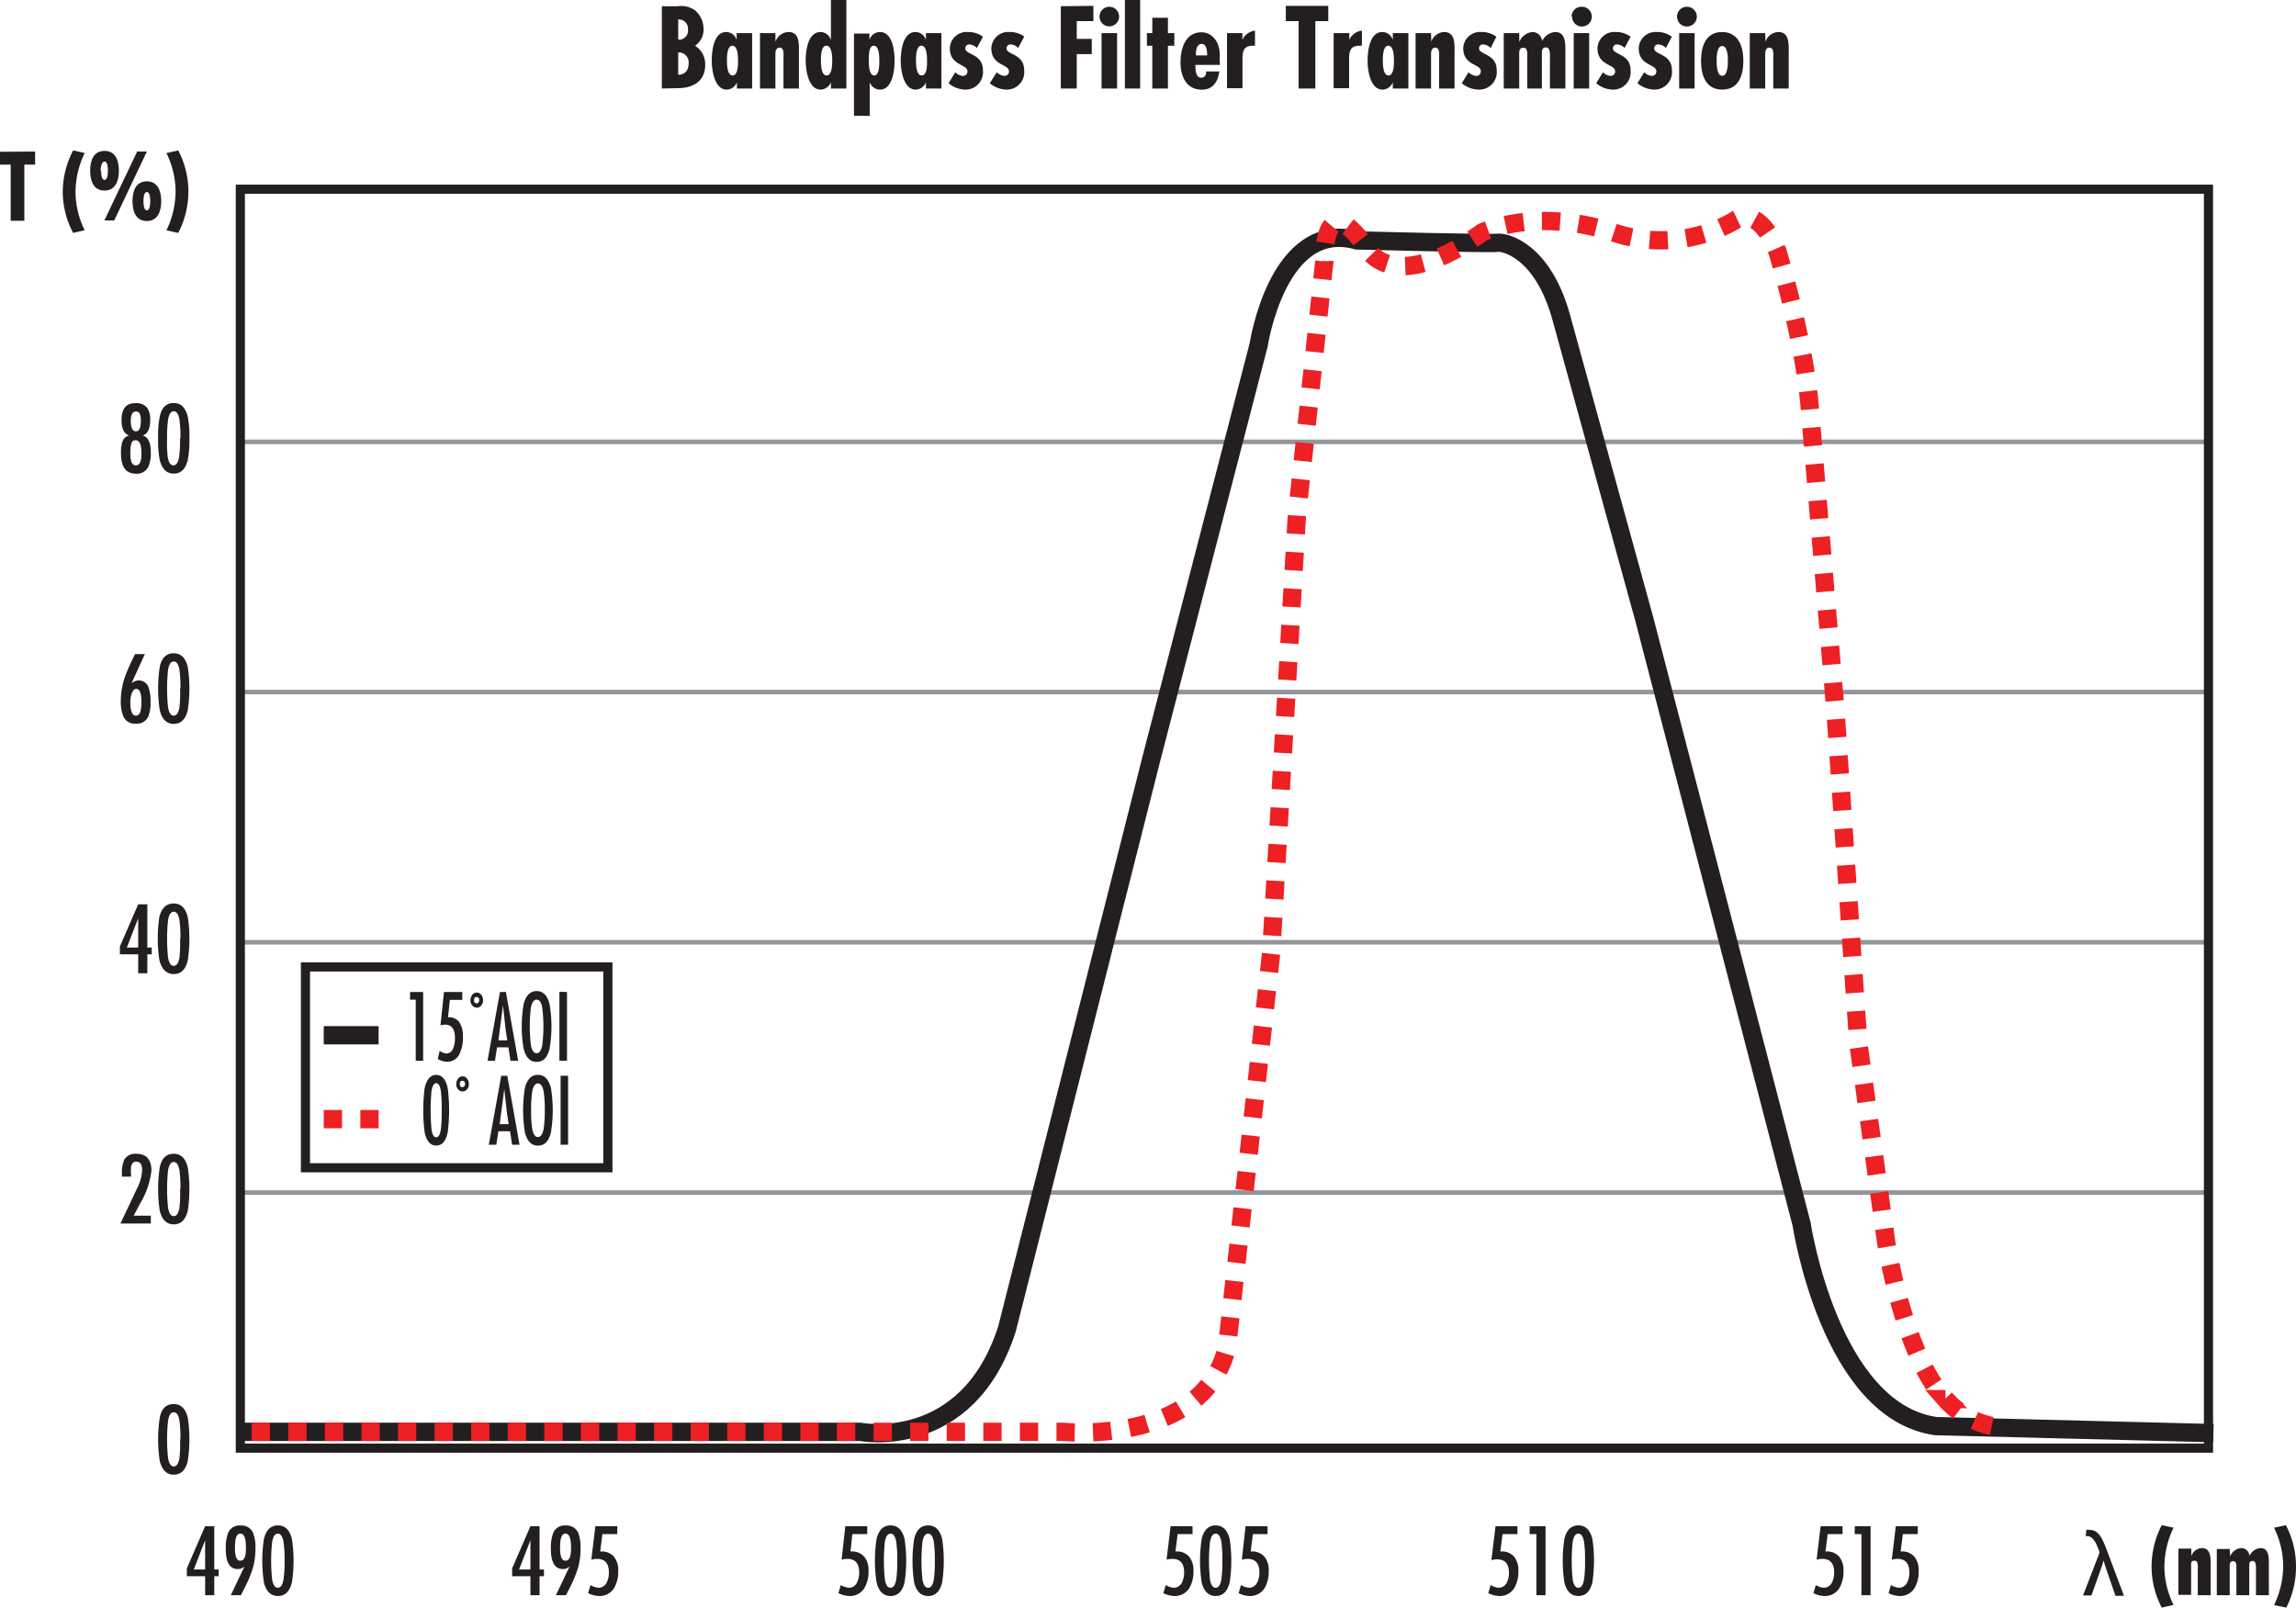
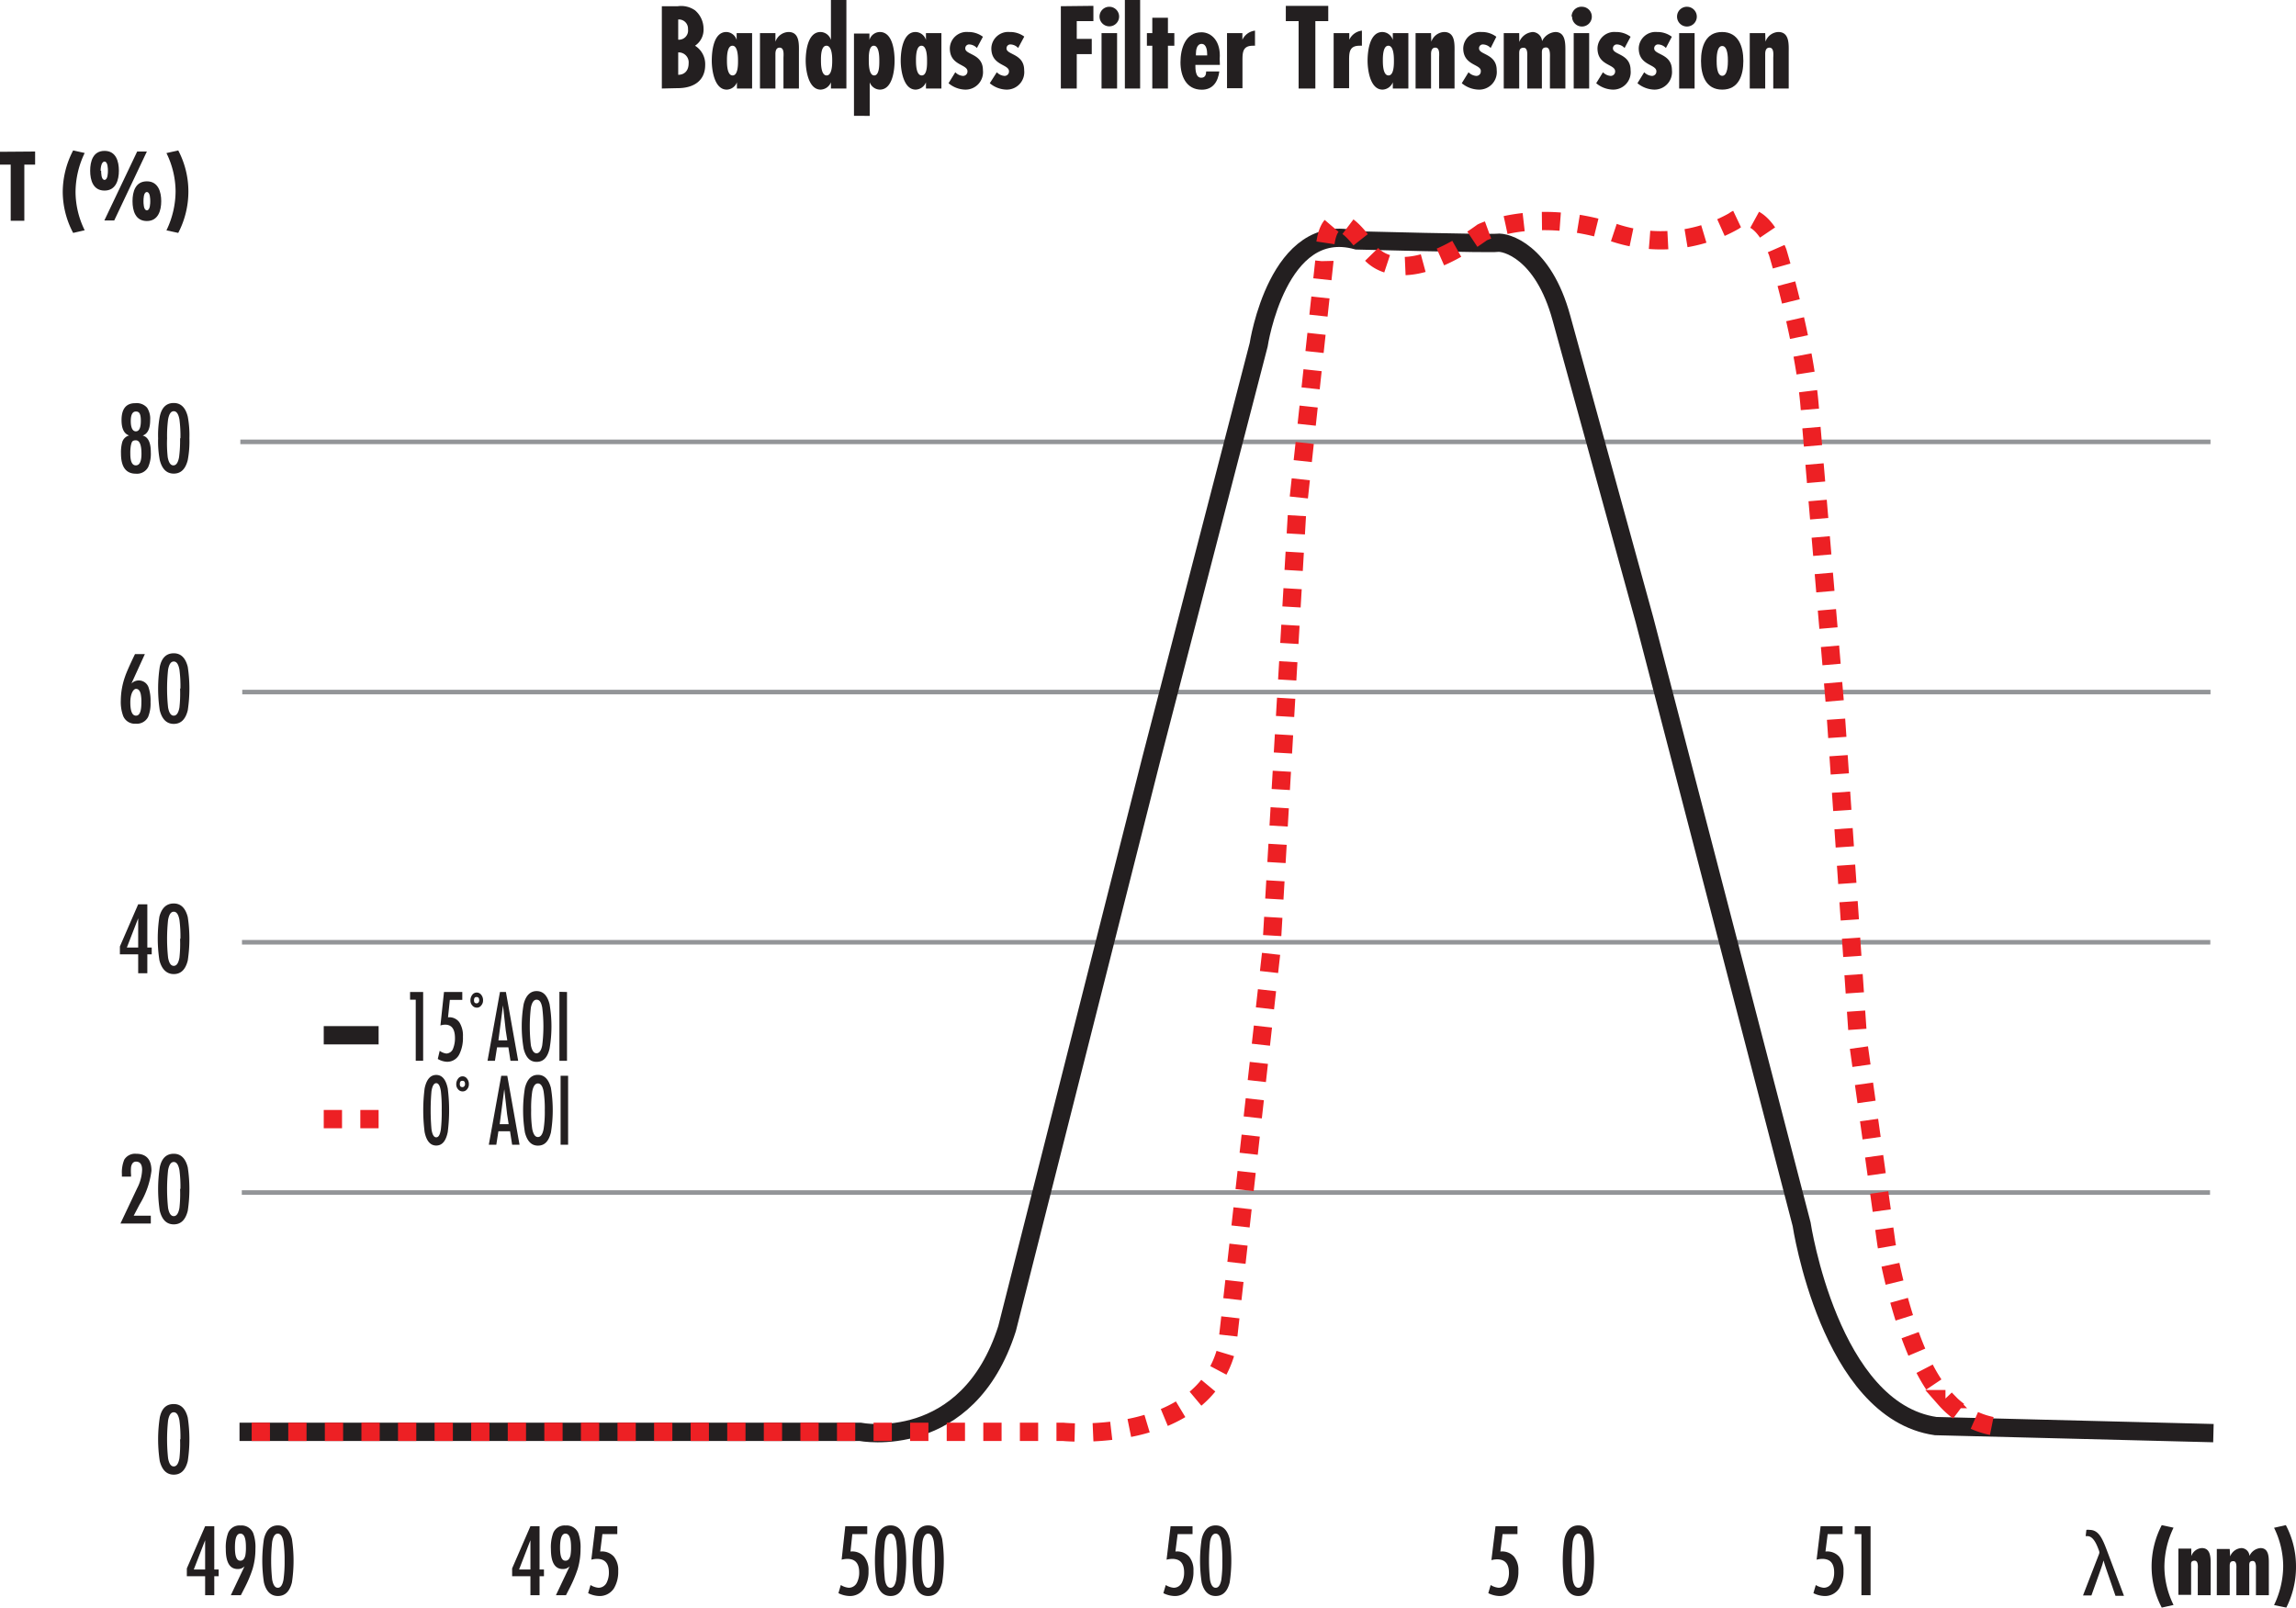
<svg xmlns="http://www.w3.org/2000/svg" viewBox="0 0 251.06 175.8">
  <defs>
    <style>.cls-1{fill:#d4d4d3;stroke:#939598;stroke-width:0.5px;}.cls-1,.cls-3,.cls-4,.cls-5{stroke-miterlimit:10;}.cls-2{fill:#231f20;}.cls-3,.cls-4,.cls-5{fill:none;}.cls-3,.cls-4{stroke:#231f20;}.cls-4,.cls-5{stroke-width:2px;}.cls-5{stroke:#ed2024;stroke-dasharray:2 2;}</style>
  </defs>
  <g id="Layer_2" data-name="Layer 2">
    <g id="Layer_1-2" data-name="Layer 1">
      <line class="cls-1" x1="241.71" y1="48.32" x2="26.28" y2="48.32" />
      <line class="cls-1" x1="241.69" y1="103.04" x2="26.46" y2="103.04" />
      <line class="cls-1" x1="241.71" y1="75.68" x2="26.49" y2="75.68" />
      <line class="cls-1" x1="241.66" y1="130.41" x2="26.44" y2="130.41" />
      <path class="cls-2" d="M14.12,47.62v0c-.55-.18-.83-.74-.83-1.68,0-1.23.5-1.85,1.5-1.85a1.52,1.52,0,0,1,1.29.49,2.18,2.18,0,0,1,.34,1.36c0,.94-.27,1.5-.82,1.69h0c.59.15.89.75.89,1.82a3.6,3.6,0,0,1-.28,1.61,1.38,1.38,0,0,1-1.35.74c-1.09,0-1.63-.74-1.63-2.21a4.24,4.24,0,0,1,.12-1.18A1.07,1.07,0,0,1,14.12,47.62Zm.73,3.27c.41,0,.62-.42.62-1.26,0-1-.21-1.48-.62-1.48s-.45.19-.54.57a4.73,4.73,0,0,0-.06.91Q14.25,50.89,14.85,50.89Zm0-3.72c.37,0,.55-.38.55-1.15S15.23,45,14.86,45s-.56.35-.56,1.05S14.49,47.17,14.86,47.17Z" />
      <path class="cls-2" d="M19,44.07c.77,0,1.28.49,1.53,1.48a11,11,0,0,1,.18,2.38,11,11,0,0,1-.18,2.38c-.25,1-.76,1.48-1.53,1.48s-1.28-.49-1.53-1.48a11,11,0,0,1-.18-2.38,11,11,0,0,1,.18-2.38C17.68,44.56,18.19,44.07,19,44.07Zm.73,3.86a14,14,0,0,0-.11-2.07c-.11-.59-.31-.89-.62-.89s-.51.3-.62.89a14,14,0,0,0-.11,2.07A14,14,0,0,0,18.34,50c.11.59.31.89.62.89s.51-.3.62-.89A14,14,0,0,0,19.69,47.93Z" />
      <path class="cls-2" d="M16.11,98.89v4.73h.48v.74h-.48v2.07h-1v-2.07h-2v-.86l2-4.61Zm-1,4.73v-3.2l-1.24,3.2Z" />
      <path class="cls-2" d="M19,98.8c.77,0,1.28.5,1.53,1.48a15.82,15.82,0,0,1,0,4.76c-.25,1-.76,1.48-1.53,1.48S17.68,106,17.43,105a15.82,15.82,0,0,1,0-4.76C17.68,99.3,18.19,98.8,19,98.8Zm.73,3.86a14,14,0,0,0-.11-2.07c-.11-.59-.31-.89-.62-.89s-.51.3-.62.89a19.53,19.53,0,0,0,0,4.14c.11.6.31.89.62.89s.51-.29.62-.89A14,14,0,0,0,19.69,102.66Z" />
      <path class="cls-2" d="M14.88,126.17q1.68,0,1.68,1.86a9.23,9.23,0,0,1-1.3,3.69l-.64,1.22h1.87v.86H13.17L15,129.93a4.73,4.73,0,0,0,.54-2c0-.6-.22-.9-.67-.9q-.43,0-.54.6a5.12,5.12,0,0,0,0,.84v.2h-1v-.27a3.66,3.66,0,0,1,.26-1.59A1.39,1.39,0,0,1,14.88,126.17Z" />
      <path class="cls-2" d="M19,126.17c.77,0,1.28.49,1.53,1.48a15.82,15.82,0,0,1,0,4.76c-.25,1-.76,1.48-1.53,1.48s-1.28-.49-1.53-1.48a15.82,15.82,0,0,1,0-4.76C17.68,126.66,18.19,126.17,19,126.17Zm.73,3.86a14,14,0,0,0-.11-2.07c-.11-.59-.31-.89-.62-.89s-.51.3-.62.89a19.53,19.53,0,0,0,0,4.14c.11.59.31.89.62.89s.51-.3.62-.89A14,14,0,0,0,19.69,130Z" />
      <path class="cls-2" d="M14.76,71.53h1.08l-1.47,3.22,0,0a1.13,1.13,0,0,1,1.9.5,4.56,4.56,0,0,1,.19,1.53,3.86,3.86,0,0,1-.26,1.61,1.38,1.38,0,0,1-1.36.75,1.37,1.37,0,0,1-1.37-.84,4.44,4.44,0,0,1-.26-1.71A8,8,0,0,1,13.67,74C13.82,73.55,14.18,72.73,14.76,71.53Zm.7,5.28a4.1,4.1,0,0,0-.07-.91c-.09-.38-.26-.57-.52-.57s-.62.49-.62,1.47.21,1.46.62,1.46S15.46,77.77,15.46,76.81Z" />
      <path class="cls-2" d="M19,71.44c.77,0,1.28.49,1.53,1.48a15.82,15.82,0,0,1,0,4.76c-.25,1-.76,1.48-1.53,1.48s-1.28-.5-1.53-1.48a15.82,15.82,0,0,1,0-4.76C17.68,71.93,18.19,71.44,19,71.44Zm.73,3.86a14,14,0,0,0-.11-2.07c-.11-.6-.31-.89-.62-.89s-.51.29-.62.89a19.53,19.53,0,0,0,0,4.14c.11.59.31.89.62.89s.51-.3.62-.89A14,14,0,0,0,19.69,75.3Z" />
      <path class="cls-2" d="M19,153.54c.77,0,1.28.49,1.53,1.48a15.82,15.82,0,0,1,0,4.76c-.25,1-.76,1.48-1.53,1.48s-1.28-.5-1.53-1.48a15.82,15.82,0,0,1,0-4.76C17.68,154,18.19,153.54,19,153.54Zm.73,3.86a14,14,0,0,0-.11-2.07c-.11-.6-.31-.89-.62-.89s-.51.29-.62.89a19.53,19.53,0,0,0,0,4.14c.11.59.31.89.62.89s.51-.3.62-.89A14,14,0,0,0,19.69,157.4Z" />
      <path class="cls-2" d="M23.43,166.9v4.73h.48v.74h-.48v2.07h-1v-2.07h-2v-.86l2-4.61Zm-1,4.73v-3.2l-1.24,3.2Z" />
      <path class="cls-2" d="M26.34,174.44h-1.1l1.5-3.16h0a1,1,0,0,1-.75.3c-.87,0-1.3-.73-1.3-2.19a4.59,4.59,0,0,1,.24-1.72,1.34,1.34,0,0,1,1.37-.85,1.38,1.38,0,0,1,1.39.84,4.55,4.55,0,0,1,.24,1.72,7.62,7.62,0,0,1-.3,2.16,13.32,13.32,0,0,1-.83,2Zm-.06-3.77c.28,0,.46-.2.55-.59a4.8,4.8,0,0,0,.06-.91c0-1-.2-1.46-.61-1.46s-.59.5-.59,1.52S25.89,170.67,26.28,170.67Z" />
      <path class="cls-2" d="M30.39,166.81c.77,0,1.28.49,1.53,1.48a15.82,15.82,0,0,1,0,4.76c-.25,1-.76,1.48-1.53,1.48s-1.29-.5-1.53-1.48a15.82,15.82,0,0,1,0-4.76C29.1,167.3,29.61,166.81,30.39,166.81Zm.73,3.86A14,14,0,0,0,31,168.6c-.11-.6-.32-.89-.62-.89s-.51.29-.62.89a19.53,19.53,0,0,0,0,4.14c.11.59.31.89.62.89s.51-.3.62-.89A14,14,0,0,0,31.12,170.67Z" />
      <path class="cls-2" d="M59,166.9v4.73h.48v.74H59v2.07H58v-2.07H56v-.86l2-4.61Zm-1,4.73v-3.2l-1.24,3.2Z" />
      <path class="cls-2" d="M61.89,174.44h-1.1l1.5-3.16h0a1,1,0,0,1-.75.3c-.87,0-1.3-.73-1.3-2.19a4.59,4.59,0,0,1,.24-1.72,1.34,1.34,0,0,1,1.37-.85,1.38,1.38,0,0,1,1.39.84,4.55,4.55,0,0,1,.24,1.72,7.62,7.62,0,0,1-.3,2.16,14.47,14.47,0,0,1-.83,2Zm-.06-3.77c.28,0,.46-.2.55-.59a4.8,4.8,0,0,0,.06-.91c0-1-.21-1.46-.61-1.46s-.59.5-.59,1.52S61.44,170.67,61.83,170.67Z" />
      <path class="cls-2" d="M65.1,166.9h2.4v.86H65.87l-.24,1.91a1.75,1.75,0,0,1,1.5.56,2.33,2.33,0,0,1,.47,1.56,3.52,3.52,0,0,1-.46,1.89,1.85,1.85,0,0,1-1.66.85,2.92,2.92,0,0,1-1.17-.31l.26-.89a2,2,0,0,0,.88.3,1,1,0,0,0,.9-.59,2.44,2.44,0,0,0,.23-1.09c0-1-.44-1.48-1.31-1.48a2.57,2.57,0,0,0-.61.09Z" />
      <path class="cls-2" d="M92.43,166.9h2.4v.86H93.2L93,169.67a1.75,1.75,0,0,1,1.5.56,2.33,2.33,0,0,1,.47,1.56,3.52,3.52,0,0,1-.46,1.89,1.85,1.85,0,0,1-1.66.85,2.92,2.92,0,0,1-1.17-.31l.26-.89a2,2,0,0,0,.88.3,1,1,0,0,0,.9-.59,2.44,2.44,0,0,0,.23-1.09c0-1-.44-1.48-1.31-1.48a2.57,2.57,0,0,0-.61.09Z" />
      <path class="cls-2" d="M97.38,166.81c.77,0,1.28.49,1.53,1.48a15.82,15.82,0,0,1,0,4.76c-.25,1-.76,1.48-1.53,1.48s-1.29-.5-1.53-1.48a15.82,15.82,0,0,1,0-4.76C96.09,167.3,96.6,166.81,97.38,166.81Zm.73,3.86A14,14,0,0,0,98,168.6c-.11-.6-.32-.89-.62-.89s-.52.29-.62.89a19.53,19.53,0,0,0,0,4.14c.1.59.31.89.62.89s.51-.3.62-.89A14,14,0,0,0,98.11,170.67Z" />
      <path class="cls-2" d="M101.49,166.81c.77,0,1.28.49,1.53,1.48a15.82,15.82,0,0,1,0,4.76c-.25,1-.76,1.48-1.53,1.48s-1.29-.5-1.53-1.48a15.82,15.82,0,0,1,0-4.76C100.2,167.3,100.71,166.81,101.49,166.81Zm.73,3.86a14,14,0,0,0-.11-2.07c-.11-.6-.32-.89-.62-.89s-.52.29-.62.89a19.53,19.53,0,0,0,0,4.14c.1.59.31.89.62.89s.51-.3.62-.89A14,14,0,0,0,102.22,170.67Z" />
      <path class="cls-2" d="M128,166.9h2.4v.86h-1.63l-.24,1.91a1.75,1.75,0,0,1,1.5.56,2.33,2.33,0,0,1,.47,1.56,3.52,3.52,0,0,1-.46,1.89,1.85,1.85,0,0,1-1.66.85,2.92,2.92,0,0,1-1.17-.31l.26-.89a2,2,0,0,0,.88.3,1,1,0,0,0,.9-.59,2.44,2.44,0,0,0,.23-1.09c0-1-.44-1.48-1.31-1.48a2.57,2.57,0,0,0-.61.09Z" />
      <path class="cls-2" d="M132.93,166.81c.77,0,1.28.49,1.53,1.48a15.82,15.82,0,0,1,0,4.76c-.25,1-.76,1.48-1.53,1.48s-1.29-.5-1.53-1.48a15.82,15.82,0,0,1,0-4.76C131.64,167.3,132.15,166.81,132.93,166.81Zm.73,3.86a14,14,0,0,0-.11-2.07c-.11-.6-.32-.89-.62-.89s-.52.29-.62.89a19.53,19.53,0,0,0,0,4.14c.1.59.31.89.62.89s.51-.3.62-.89A14,14,0,0,0,133.66,170.67Z" />
-       <path class="cls-2" d="M136.2,166.9h2.4v.86H137l-.24,1.91a1.75,1.75,0,0,1,1.5.56,2.33,2.33,0,0,1,.47,1.56,3.52,3.52,0,0,1-.46,1.89,1.85,1.85,0,0,1-1.66.85,2.92,2.92,0,0,1-1.17-.31l.26-.89a2,2,0,0,0,.88.3,1,1,0,0,0,.9-.59,2.44,2.44,0,0,0,.23-1.09c0-1-.44-1.48-1.31-1.48a2.57,2.57,0,0,0-.61.09Z" />
      <path class="cls-2" d="M163.53,166.9h2.4v.86H164.3l-.24,1.91a1.75,1.75,0,0,1,1.5.56,2.33,2.33,0,0,1,.47,1.56,3.52,3.52,0,0,1-.46,1.89,1.85,1.85,0,0,1-1.66.85,2.92,2.92,0,0,1-1.17-.31l.26-.89a2,2,0,0,0,.88.3,1,1,0,0,0,.9-.59A2.44,2.44,0,0,0,165,172c0-1-.44-1.48-1.31-1.48a2.57,2.57,0,0,0-.61.09Z" />
-       <path class="cls-2" d="M167.27,166.9H169v7.54h-1v-6.68h-.74Z" />
      <path class="cls-2" d="M172.59,166.81c.77,0,1.28.49,1.53,1.48a15.82,15.82,0,0,1,0,4.76c-.25,1-.76,1.48-1.53,1.48s-1.29-.5-1.53-1.48a15.82,15.82,0,0,1,0-4.76C171.3,167.3,171.81,166.81,172.59,166.81Zm.73,3.86a14,14,0,0,0-.11-2.07c-.11-.6-.32-.89-.62-.89s-.52.29-.62.89a19.53,19.53,0,0,0,0,4.14c.1.59.31.89.62.89s.51-.3.62-.89A14,14,0,0,0,173.32,170.67Z" />
      <path class="cls-2" d="M199.08,166.9h2.4v.86h-1.63l-.24,1.91a1.75,1.75,0,0,1,1.5.56,2.33,2.33,0,0,1,.47,1.56,3.52,3.52,0,0,1-.46,1.89,1.85,1.85,0,0,1-1.66.85,2.92,2.92,0,0,1-1.17-.31l.26-.89a2,2,0,0,0,.88.3,1,1,0,0,0,.9-.59,2.44,2.44,0,0,0,.23-1.09c0-1-.44-1.48-1.31-1.48a2.57,2.57,0,0,0-.61.09Z" />
      <path class="cls-2" d="M202.82,166.9h1.72v7.54h-1v-6.68h-.74Z" />
-       <path class="cls-2" d="M207.3,166.9h2.4v.86h-1.63l-.24,1.91a1.75,1.75,0,0,1,1.5.56,2.33,2.33,0,0,1,.47,1.56,3.52,3.52,0,0,1-.46,1.89,1.85,1.85,0,0,1-1.66.85,2.92,2.92,0,0,1-1.17-.31l.26-.89a2,2,0,0,0,.88.3,1,1,0,0,0,.9-.59,2.44,2.44,0,0,0,.23-1.09c0-1-.44-1.48-1.31-1.48a2.57,2.57,0,0,0-.61.09Z" />
      <path class="cls-2" d="M72.37,9.68v-9h1.75A2.65,2.65,0,0,1,76,1.13a2.65,2.65,0,0,1,.93,2A2.11,2.11,0,0,1,76,5a2.37,2.37,0,0,1,1.11,2.1c0,1.78-1.32,2.54-3,2.54Zm1.79-7.55V4.34A1,1,0,0,0,75.23,3.2,1,1,0,0,0,74.16,2.13Zm0,3.6V8.18c.72,0,1.14-.49,1.14-1.25A1.09,1.09,0,0,0,74.16,5.73Z" />
      <path class="cls-2" d="M80.58,9h0a1.23,1.23,0,0,1-1.11.8c-1.37,0-1.64-2.18-1.64-3.16S78,3.5,79.42,3.5a1.21,1.21,0,0,1,1.13.87h0V3.62h1.69V9.68H80.58Zm.12-2.38c0-.34,0-1.62-.61-1.62s-.6,1.27-.6,1.62,0,1.63.62,1.63S80.7,6.94,80.7,6.62Z" />
      <path class="cls-2" d="M84.79,4.56h0A1.57,1.57,0,0,1,86.22,3.5c1.25,0,1.14,1.39,1.14,2.27V9.68H85.67V6.36c0-.32.12-1.15-.42-1.15-.39,0-.46.39-.46.69V9.68H83.1V3.62h1.69Z" />
      <path class="cls-2" d="M90.86,9h0a1.26,1.26,0,0,1-1.12.8c-1.36,0-1.64-2.18-1.64-3.16s.2-3.14,1.62-3.14a1.22,1.22,0,0,1,1.14.87h0V0h1.69V9.68H90.86ZM91,6.62C91,6.28,91,5,90.37,5s-.6,1.27-.6,1.62,0,1.63.62,1.63S91,6.94,91,6.62Z" />
      <path class="cls-2" d="M95.07,4.37h0a1.21,1.21,0,0,1,1.13-.87c1.42,0,1.62,2.1,1.62,3.14S97.59,9.8,96.21,9.8A1.21,1.21,0,0,1,95.1,9h0v3.67H93.38v-9h1.69Zm1.08,2.25c0-.35,0-1.62-.6-1.62S95,6.28,95,6.62s0,1.63.59,1.63S96.15,7,96.15,6.62Z" />
      <path class="cls-2" d="M101.25,9h0a1.26,1.26,0,0,1-1.12.8c-1.36,0-1.64-2.18-1.64-3.16s.21-3.14,1.62-3.14a1.22,1.22,0,0,1,1.14.87h0V3.62h1.69V9.68h-1.69Zm.12-2.38c0-.34,0-1.62-.61-1.62s-.6,1.27-.6,1.62,0,1.63.63,1.63S101.37,6.94,101.37,6.62Z" />
      <path class="cls-2" d="M106.82,5.25a1.2,1.2,0,0,0-.81-.39.42.42,0,0,0-.46.44c0,.71,1.93.56,1.93,2.38a1.91,1.91,0,0,1-1.94,2.12,2.93,2.93,0,0,1-1.82-.7l.74-1.2a1.26,1.26,0,0,0,.84.4.48.48,0,0,0,.49-.5c0-.81-1.93-.6-1.93-2.52a1.84,1.84,0,0,1,2-1.78,2.63,2.63,0,0,1,1.62.52Z" />
      <path class="cls-2" d="M111.33,5.25a1.18,1.18,0,0,0-.81-.39.42.42,0,0,0-.46.44c0,.71,1.93.56,1.93,2.38a1.91,1.91,0,0,1-1.94,2.12,2.93,2.93,0,0,1-1.82-.7L109,7.9a1.26,1.26,0,0,0,.84.4.48.48,0,0,0,.49-.5c0-.81-1.93-.6-1.93-2.52a1.84,1.84,0,0,1,2-1.78A2.61,2.61,0,0,1,112,4Z" />
      <path class="cls-2" d="M119.56.64V2.31h-1.82V4.25h1.64V5.92h-1.64V9.68H116v-9Z" />
      <path class="cls-2" d="M120.23,1.81a1.07,1.07,0,1,1,2.14,0,1.07,1.07,0,1,1-2.14,0Zm1.92,1.81V9.68h-1.7V3.62Z" />
      <path class="cls-2" d="M124.67,0V9.68H123V0Z" />
      <path class="cls-2" d="M127.71,1.94V3.62h.7V5h-.7V9.68H126V5h-.59V3.62H126V1.94Z" />
      <path class="cls-2" d="M133.39,7.1h-2.68c0,.44,0,1.4.64,1.4.43,0,.54-.33.54-.69h1.44c-.15,1.11-.69,2-1.92,2-1.72,0-2.33-1.52-2.33-3s.53-3.28,2.29-3.28c1.12,0,2.15,1,2,2.9ZM132,5.91c0-.39-.08-1.11-.61-1.11s-.62.69-.62,1.08v.18H132Z" />
      <path class="cls-2" d="M135.85,3.62v.73h0a1.75,1.75,0,0,1,1.38-1V5A2.06,2.06,0,0,0,137,5c-1.13,0-1.14.75-1.14,1.65v3h-1.69V3.62Z" />
      <path class="cls-2" d="M145.24.64V2.31h-1.41V9.68H142V2.31h-1.4V.64Z" />
      <path class="cls-2" d="M147.54,3.62v.73h0a1.74,1.74,0,0,1,1.38-1V5a2.06,2.06,0,0,0-.26,0c-1.13,0-1.14.75-1.14,1.65v3h-1.69V3.62Z" />
      <path class="cls-2" d="M152.3,9h0a1.26,1.26,0,0,1-1.12.8c-1.37,0-1.64-2.18-1.64-3.16s.2-3.14,1.62-3.14a1.22,1.22,0,0,1,1.14.87h0V3.62H154V9.68H152.3Zm.12-2.38c0-.34,0-1.62-.61-1.62s-.6,1.27-.6,1.62,0,1.63.62,1.63S152.42,6.94,152.42,6.62Z" />
      <path class="cls-2" d="M156.51,4.56h0a1.56,1.56,0,0,1,1.4-1.06c1.25,0,1.14,1.39,1.14,2.27V9.68h-1.69V6.36c0-.32.12-1.15-.42-1.15-.38,0-.46.39-.46.69V9.68h-1.69V3.62h1.69Z" />
      <path class="cls-2" d="M163,5.25a1.2,1.2,0,0,0-.82-.39.41.41,0,0,0-.45.44c0,.71,1.93.56,1.93,2.38a1.92,1.92,0,0,1-2,2.12,3,3,0,0,1-1.82-.7l.74-1.2a1.3,1.3,0,0,0,.84.4.48.48,0,0,0,.5-.5C162,7,160,7.2,160,5.28a1.84,1.84,0,0,1,2-1.78,2.61,2.61,0,0,1,1.62.52Z" />
      <path class="cls-2" d="M166.13,4.59h0a1.71,1.71,0,0,1,1.49-1.09,1.07,1.07,0,0,1,1,1h0a1.75,1.75,0,0,1,1.45-1c1.1,0,1.1,1.21,1.1,2V9.68h-1.69V6.39c0-.31.08-1.2-.42-1.2s-.46.41-.46.69v3.8H167V6.28c0-.3.08-1.06-.4-1.06s-.48.38-.48.69V9.68h-1.69V3.62h1.69Z" />
      <path class="cls-2" d="M171.85,1.81A1.07,1.07,0,0,1,173,.74a1.08,1.08,0,1,1-1.1,1.07Zm1.92,1.81V9.68h-1.69V3.62Z" />
      <path class="cls-2" d="M177.64,5.25a1.18,1.18,0,0,0-.81-.39.42.42,0,0,0-.46.44c0,.71,1.93.56,1.93,2.38a1.91,1.91,0,0,1-1.94,2.12,2.93,2.93,0,0,1-1.82-.7l.74-1.2a1.28,1.28,0,0,0,.84.4.48.48,0,0,0,.49-.5c0-.81-1.93-.6-1.93-2.52a1.84,1.84,0,0,1,2-1.78,2.61,2.61,0,0,1,1.62.52Z" />
      <path class="cls-2" d="M182.16,5.25a1.2,1.2,0,0,0-.82-.39.42.42,0,0,0-.46.44c0,.71,1.94.56,1.94,2.38a1.92,1.92,0,0,1-1.95,2.12,3,3,0,0,1-1.82-.7l.74-1.2a1.3,1.3,0,0,0,.84.4.48.48,0,0,0,.49-.5c0-.81-1.93-.6-1.93-2.52a1.84,1.84,0,0,1,2-1.78,2.61,2.61,0,0,1,1.62.52Z" />
      <path class="cls-2" d="M183.38,1.81a1.07,1.07,0,0,1,1.1-1.07,1.08,1.08,0,1,1-1.1,1.07Zm1.92,1.81V9.68h-1.69V3.62Z" />
      <path class="cls-2" d="M190.63,6.66c0,1.54-.49,3.14-2.31,3.14S186,8.2,186,6.66s.49-3.16,2.3-3.16S190.63,5.11,190.63,6.66Zm-2.92,0c0,.34,0,1.63.61,1.63s.62-1.29.62-1.63,0-1.63-.62-1.63S187.71,6.31,187.71,6.66Z" />
      <path class="cls-2" d="M193.05,4.56h0a1.55,1.55,0,0,1,1.4-1.06c1.25,0,1.14,1.39,1.14,2.27V9.68h-1.69V6.36c0-.32.12-1.15-.42-1.15-.39,0-.46.39-.46.69V9.68h-1.69V3.62h1.69Z" />
      <path class="cls-2" d="M3.84,16.57V18H2.66v6.14H1.17V18H0v-1.4Z" />
      <path class="cls-2" d="M9.26,16.73a9.93,9.93,0,0,0-1,4.3,9.6,9.6,0,0,0,1,4.15L8,25.47A9.64,9.64,0,0,1,6.86,21,9.83,9.83,0,0,1,8,16.45Z" />
      <path class="cls-2" d="M13,18.67c0,1-.32,2.17-1.57,2.17s-1.57-1.13-1.57-2.17.32-2.17,1.57-2.17S13,17.63,13,18.67Zm-1.94,0c0,.21,0,1,.37,1s.37-.81.37-1,0-1-.37-1S11,18.44,11,18.67Zm5-2.1-3.57,7.54H11.41L15,16.57ZM17.63,22c0,1-.32,2.17-1.57,2.17S14.49,23.05,14.49,22s.32-2.17,1.57-2.17S17.63,21,17.63,22Zm-1.94,0c0,.21,0,1,.37,1s.37-.81.37-1,0-1-.37-1S15.69,21.78,15.69,22Z" />
      <path class="cls-2" d="M18.2,25.19a9.93,9.93,0,0,0,1-4.3,9.6,9.6,0,0,0-1-4.15l1.29-.29a9.64,9.64,0,0,1,1.11,4.47,9.83,9.83,0,0,1-1.11,4.55Z" />
      <path class="cls-2" d="M230.34,171.67c-.11-.33-.22-.66-.32-1H230c-.07.32-.2.69-.31,1l-1,2.8h-.92L229.5,170a.77.77,0,0,0,.06-.23.76.76,0,0,0-.07-.27c-.31-.85-.67-1.52-1.26-1.52h-.17l.08-.68a1.13,1.13,0,0,1,.34,0c1,0,1.4.91,1.92,2.29l1.85,4.92h-.93Z" />
      <path class="cls-2" d="M237.67,167.06a9.93,9.93,0,0,0-1,4.3,9.6,9.6,0,0,0,1,4.15l-1.29.29a9.64,9.64,0,0,1-1.11-4.47,9.83,9.83,0,0,1,1.11-4.55Z" />
      <path class="cls-2" d="M239.61,170.17h0a1.3,1.3,0,0,1,1.17-.88c1,0,.95,1.16.95,1.89v3.26h-1.41v-2.77c0-.26.1-1-.35-1s-.38.33-.38.58v3.15H238.2v-5.05h1.41Z" />
      <path class="cls-2" d="M243.86,170.2h0a1.41,1.41,0,0,1,1.24-.91.9.9,0,0,1,.87.86h0a1.45,1.45,0,0,1,1.21-.86c.91,0,.91,1,.91,1.66v3.49h-1.41V171.7c0-.26.07-1-.35-1s-.38.34-.38.57v3.17h-1.41v-2.83c0-.25.07-.89-.33-.89s-.4.32-.4.58v3.14h-1.41v-5.05h1.41Z" />
      <path class="cls-2" d="M248.66,175.52a9.93,9.93,0,0,0,1-4.3,9.6,9.6,0,0,0-1-4.15l1.29-.29a9.64,9.64,0,0,1,1.11,4.47A9.83,9.83,0,0,1,250,175.8Z" />
-       <rect class="cls-3" x="26.28" y="20.69" width="215.21" height="137.67" />
      <path class="cls-4" d="M26.19,156.58H94.06s11.73,2.28,16.06-11.29L125.89,83l11.74-45.29s2.09-13.83,10.75-11.42c0,0,14.52.38,15.36.26s5,.88,7,8.24l9.08,33,7.26,27.91L197,133.87s3.07,20.41,14.66,22.08l30.37.77" />
      <path class="cls-5" d="M27.52,156.58h88.75s15.3,1.52,17.9-9.26L139,104.19l2.81-47.82,3-27.78s-.28-8.63,4.78-1.27c0,0,2.8,5.07,12.49-1.91,0,0,5.76-2.79,14.32,0a16.14,16.14,0,0,0,13.2-1.24s2.53-2.18,4.78,3.4c0,0,2.95,9.77,3.51,17l2.81,33.11L203.19,114,206.27,136s2,12.42,6.46,17a9.24,9.24,0,0,0,7,3.13" />
-       <rect class="cls-3" x="33.4" y="105.74" width="33.07" height="21.96" />
      <line class="cls-4" x1="35.4" y1="113.21" x2="41.4" y2="113.21" />
      <path class="cls-2" d="M44.84,108.48h1.43V116h-.81v-6.68h-.62Z" />
      <path class="cls-2" d="M48.55,108.48h2v.86H49.19l-.2,1.91a1.35,1.35,0,0,1,1.25.56,2.72,2.72,0,0,1,.38,1.56,4,4,0,0,1-.38,1.89,1.47,1.47,0,0,1-1.37.85,2.13,2.13,0,0,1-1-.31l.21-.89a1.54,1.54,0,0,0,.73.3.82.82,0,0,0,.75-.59,3,3,0,0,0,.19-1.09c0-1-.36-1.48-1.09-1.48a1.83,1.83,0,0,0-.5.09Z" />
      <path class="cls-2" d="M52.13,110.19a.62.62,0,0,1-.48-.23.79.79,0,0,1-.21-.56,1,1,0,0,1,.19-.6.61.61,0,0,1,1,0,.92.92,0,0,1,.19.6.8.8,0,0,1-.2.55A.57.57,0,0,1,52.13,110.19Zm0-.47a.26.26,0,0,0,.19-.1.34.34,0,0,0,.08-.23c0-.24-.09-.36-.29-.36s-.28.12-.28.36S51.93,109.72,52.13,109.72Z" />
      <path class="cls-2" d="M54.67,108.48h.65L56.66,116h-.84l-.23-1.47H54.35L54.12,116h-.81Zm.8,5.29-.17-1.09L55,109.94h0l-.5,3.83Z" />
      <path class="cls-2" d="M58.67,108.38c.71,0,1.18.47,1.42,1.42a14.34,14.34,0,0,1,0,4.89c-.24,1-.71,1.43-1.42,1.43s-1.17-.48-1.41-1.43a14.34,14.34,0,0,1,0-4.89C57.5,108.85,58,108.38,58.67,108.38Zm0,.94c-.29,0-.5.28-.62.86a17.83,17.83,0,0,0,0,4.13c.12.58.33.87.62.87s.51-.29.62-.87a16.47,16.47,0,0,0,0-4.13C59.18,109.6,59,109.32,58.67,109.32Z" />
      <path class="cls-2" d="M62,108.48V116h-.83v-7.54Z" />
      <path class="cls-2" d="M47.7,117.55c.64,0,1.06.5,1.26,1.48a19,19,0,0,1,0,4.76c-.2,1-.62,1.48-1.26,1.48s-1.07-.49-1.27-1.48a19,19,0,0,1,0-4.76C46.63,118.05,47.06,117.55,47.7,117.55Zm.6,3.86a16.53,16.53,0,0,0-.09-2.07c-.09-.59-.26-.89-.51-.89s-.43.3-.52.89a23.85,23.85,0,0,0,0,4.14c.09.6.26.89.52.89s.42-.29.51-.89A16.53,16.53,0,0,0,48.3,121.41Z" />
      <path class="cls-2" d="M50.58,119.35a.61.61,0,0,1-.48-.22.8.8,0,0,1-.21-.57,1,1,0,0,1,.19-.59.6.6,0,0,1,1,0,.91.91,0,0,1,.19.59.8.8,0,0,1-.2.56A.59.59,0,0,1,50.58,119.35Zm0-.47a.23.23,0,0,0,.19-.1.31.31,0,0,0,.08-.23c0-.24-.09-.36-.29-.36s-.28.12-.28.36S50.38,118.88,50.58,118.88Z" />
      <path class="cls-2" d="M54.81,117.64h.66l1.34,7.54H56l-.23-1.47H54.5l-.23,1.47h-.82Zm.81,5.29-.17-1.09-.31-2.74h0l-.5,3.83Z" />
      <path class="cls-2" d="M58.82,117.54c.7,0,1.17.48,1.42,1.42a15,15,0,0,1,0,4.89c-.25,1-.72,1.43-1.42,1.43s-1.17-.47-1.42-1.43a15,15,0,0,1,0-4.89C57.65,118,58.12,117.54,58.82,117.54Zm0,.94c-.3,0-.5.29-.62.86a12.44,12.44,0,0,0-.12,2.07,12.3,12.3,0,0,0,.12,2.06c.12.58.32.87.62.87s.51-.29.62-.87a12,12,0,0,0,.13-2.06,12.17,12.17,0,0,0-.13-2.07C59.33,118.77,59.12,118.48,58.82,118.48Z" />
      <path class="cls-2" d="M62.12,117.64v7.54H61.3v-7.54Z" />
      <line class="cls-5" x1="35.4" y1="122.38" x2="41.4" y2="122.38" />
    </g>
  </g>
</svg>